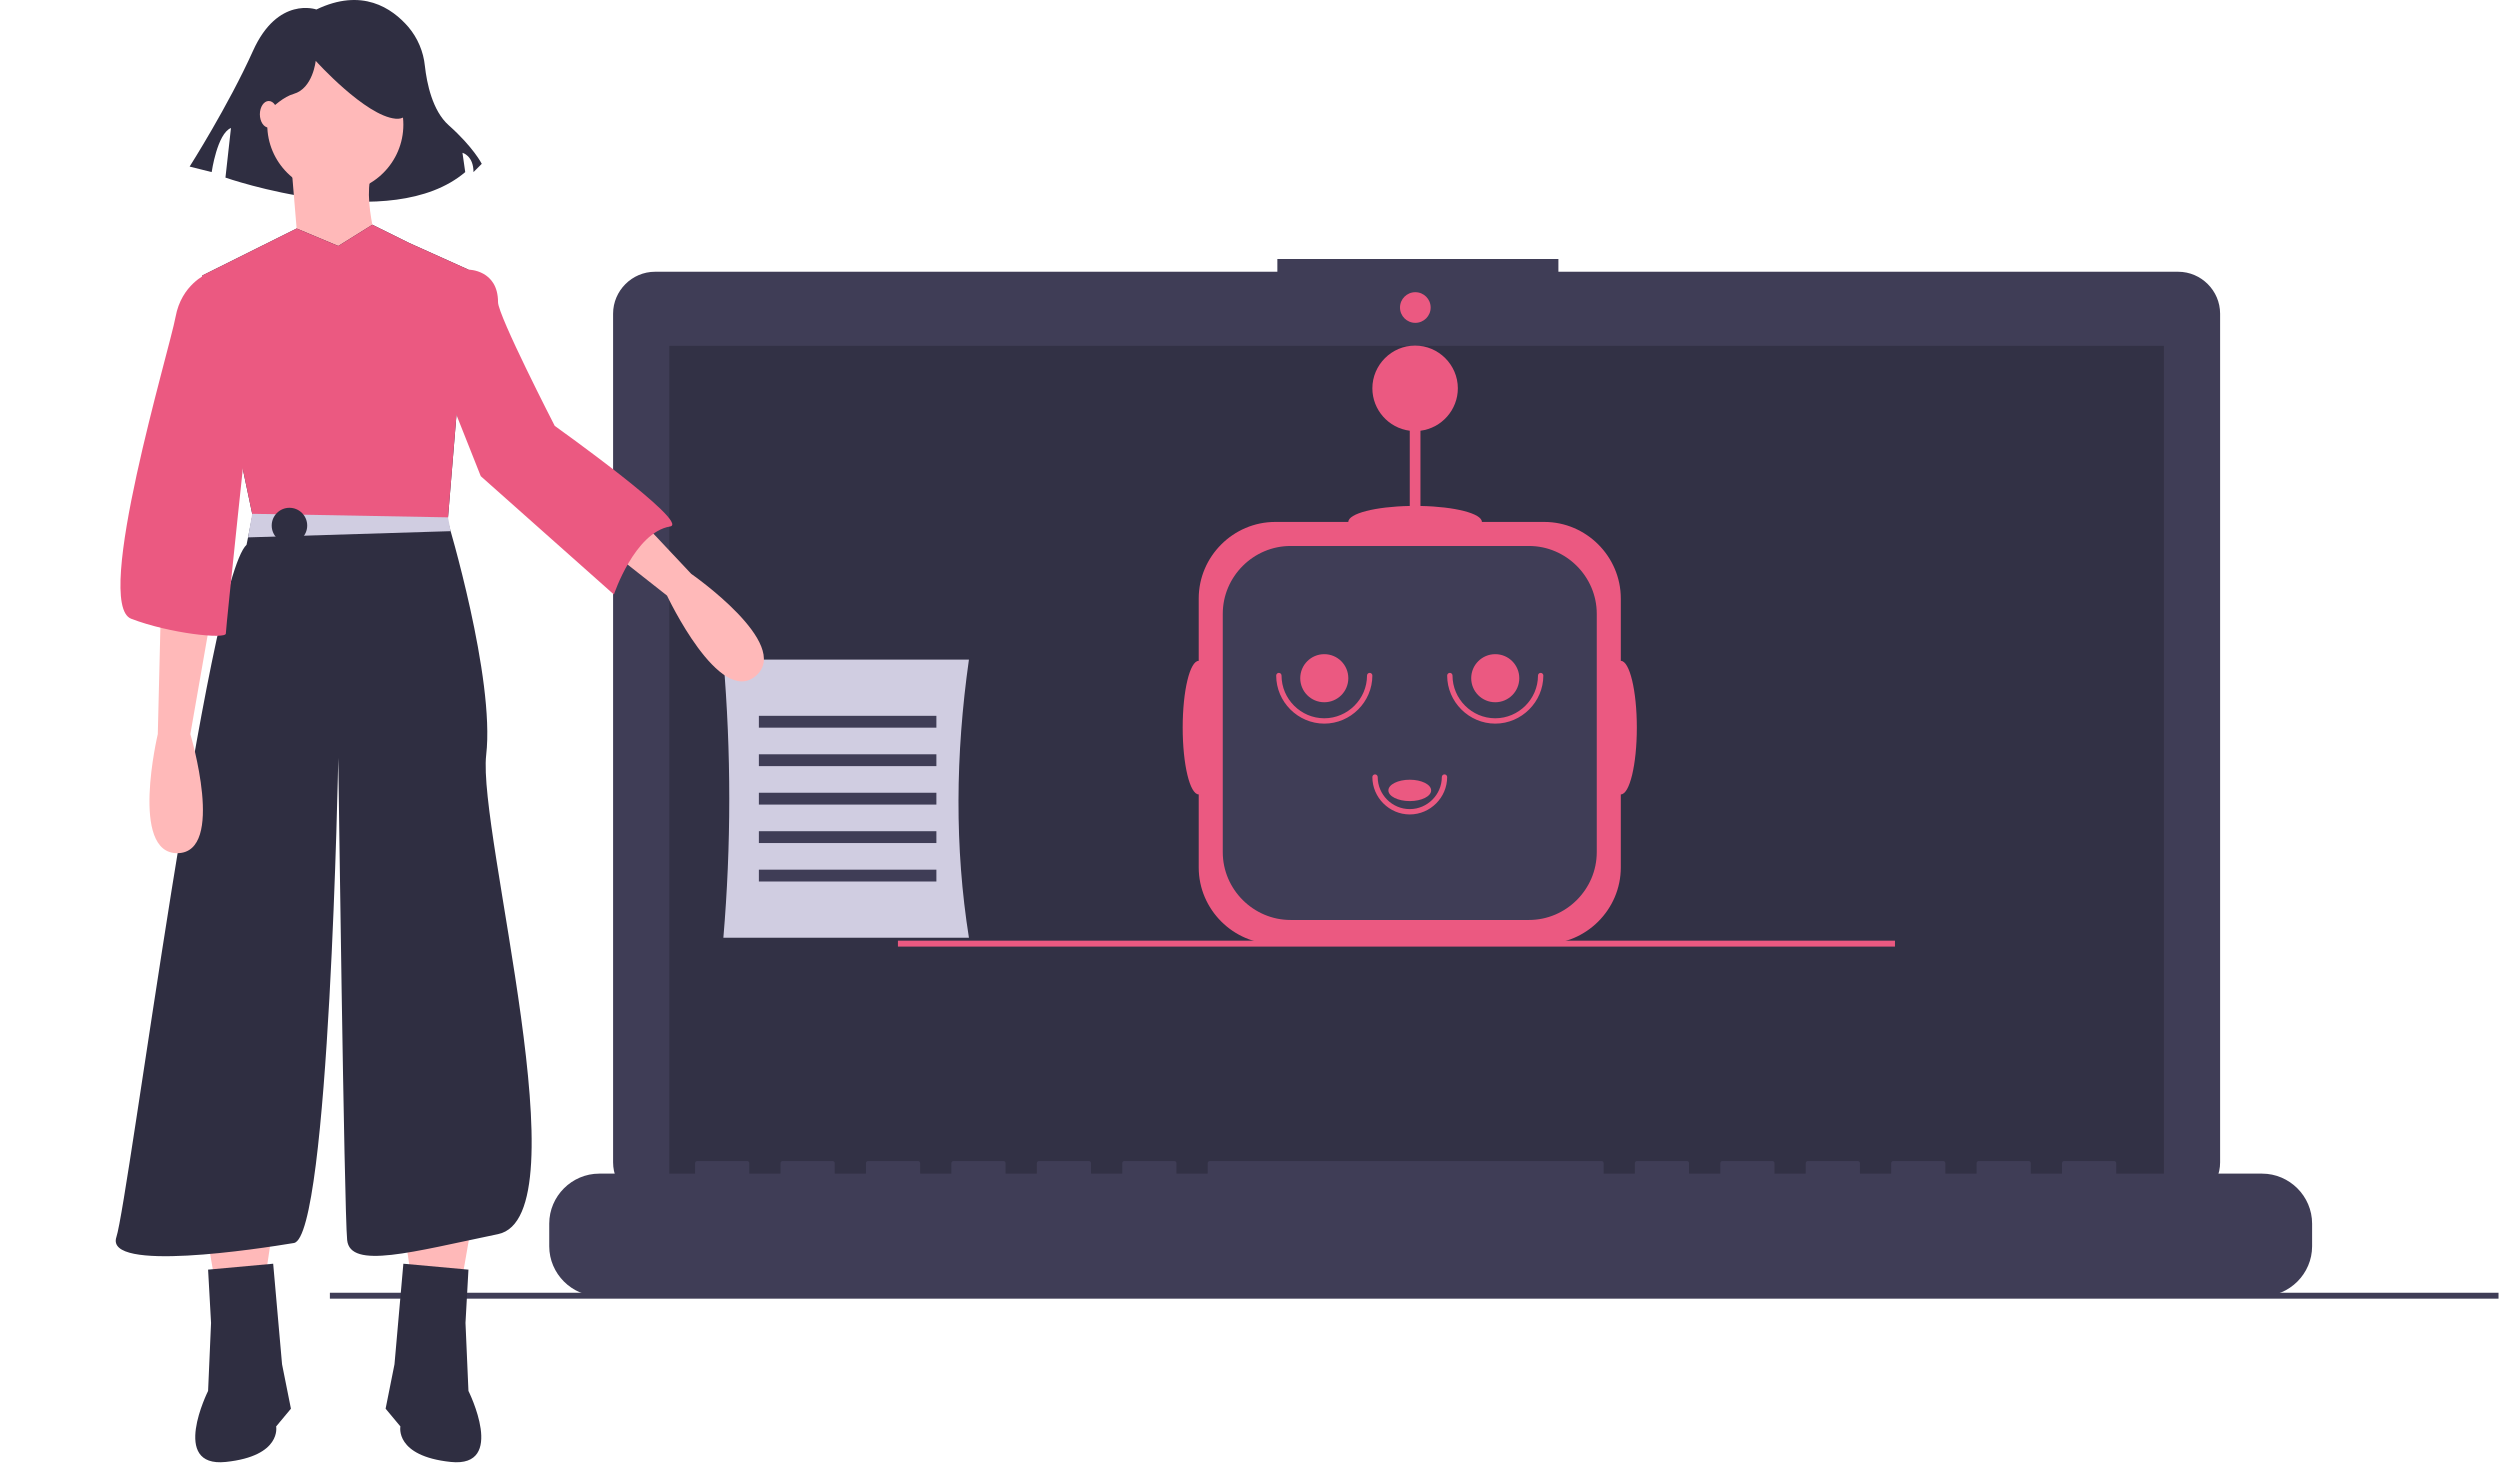
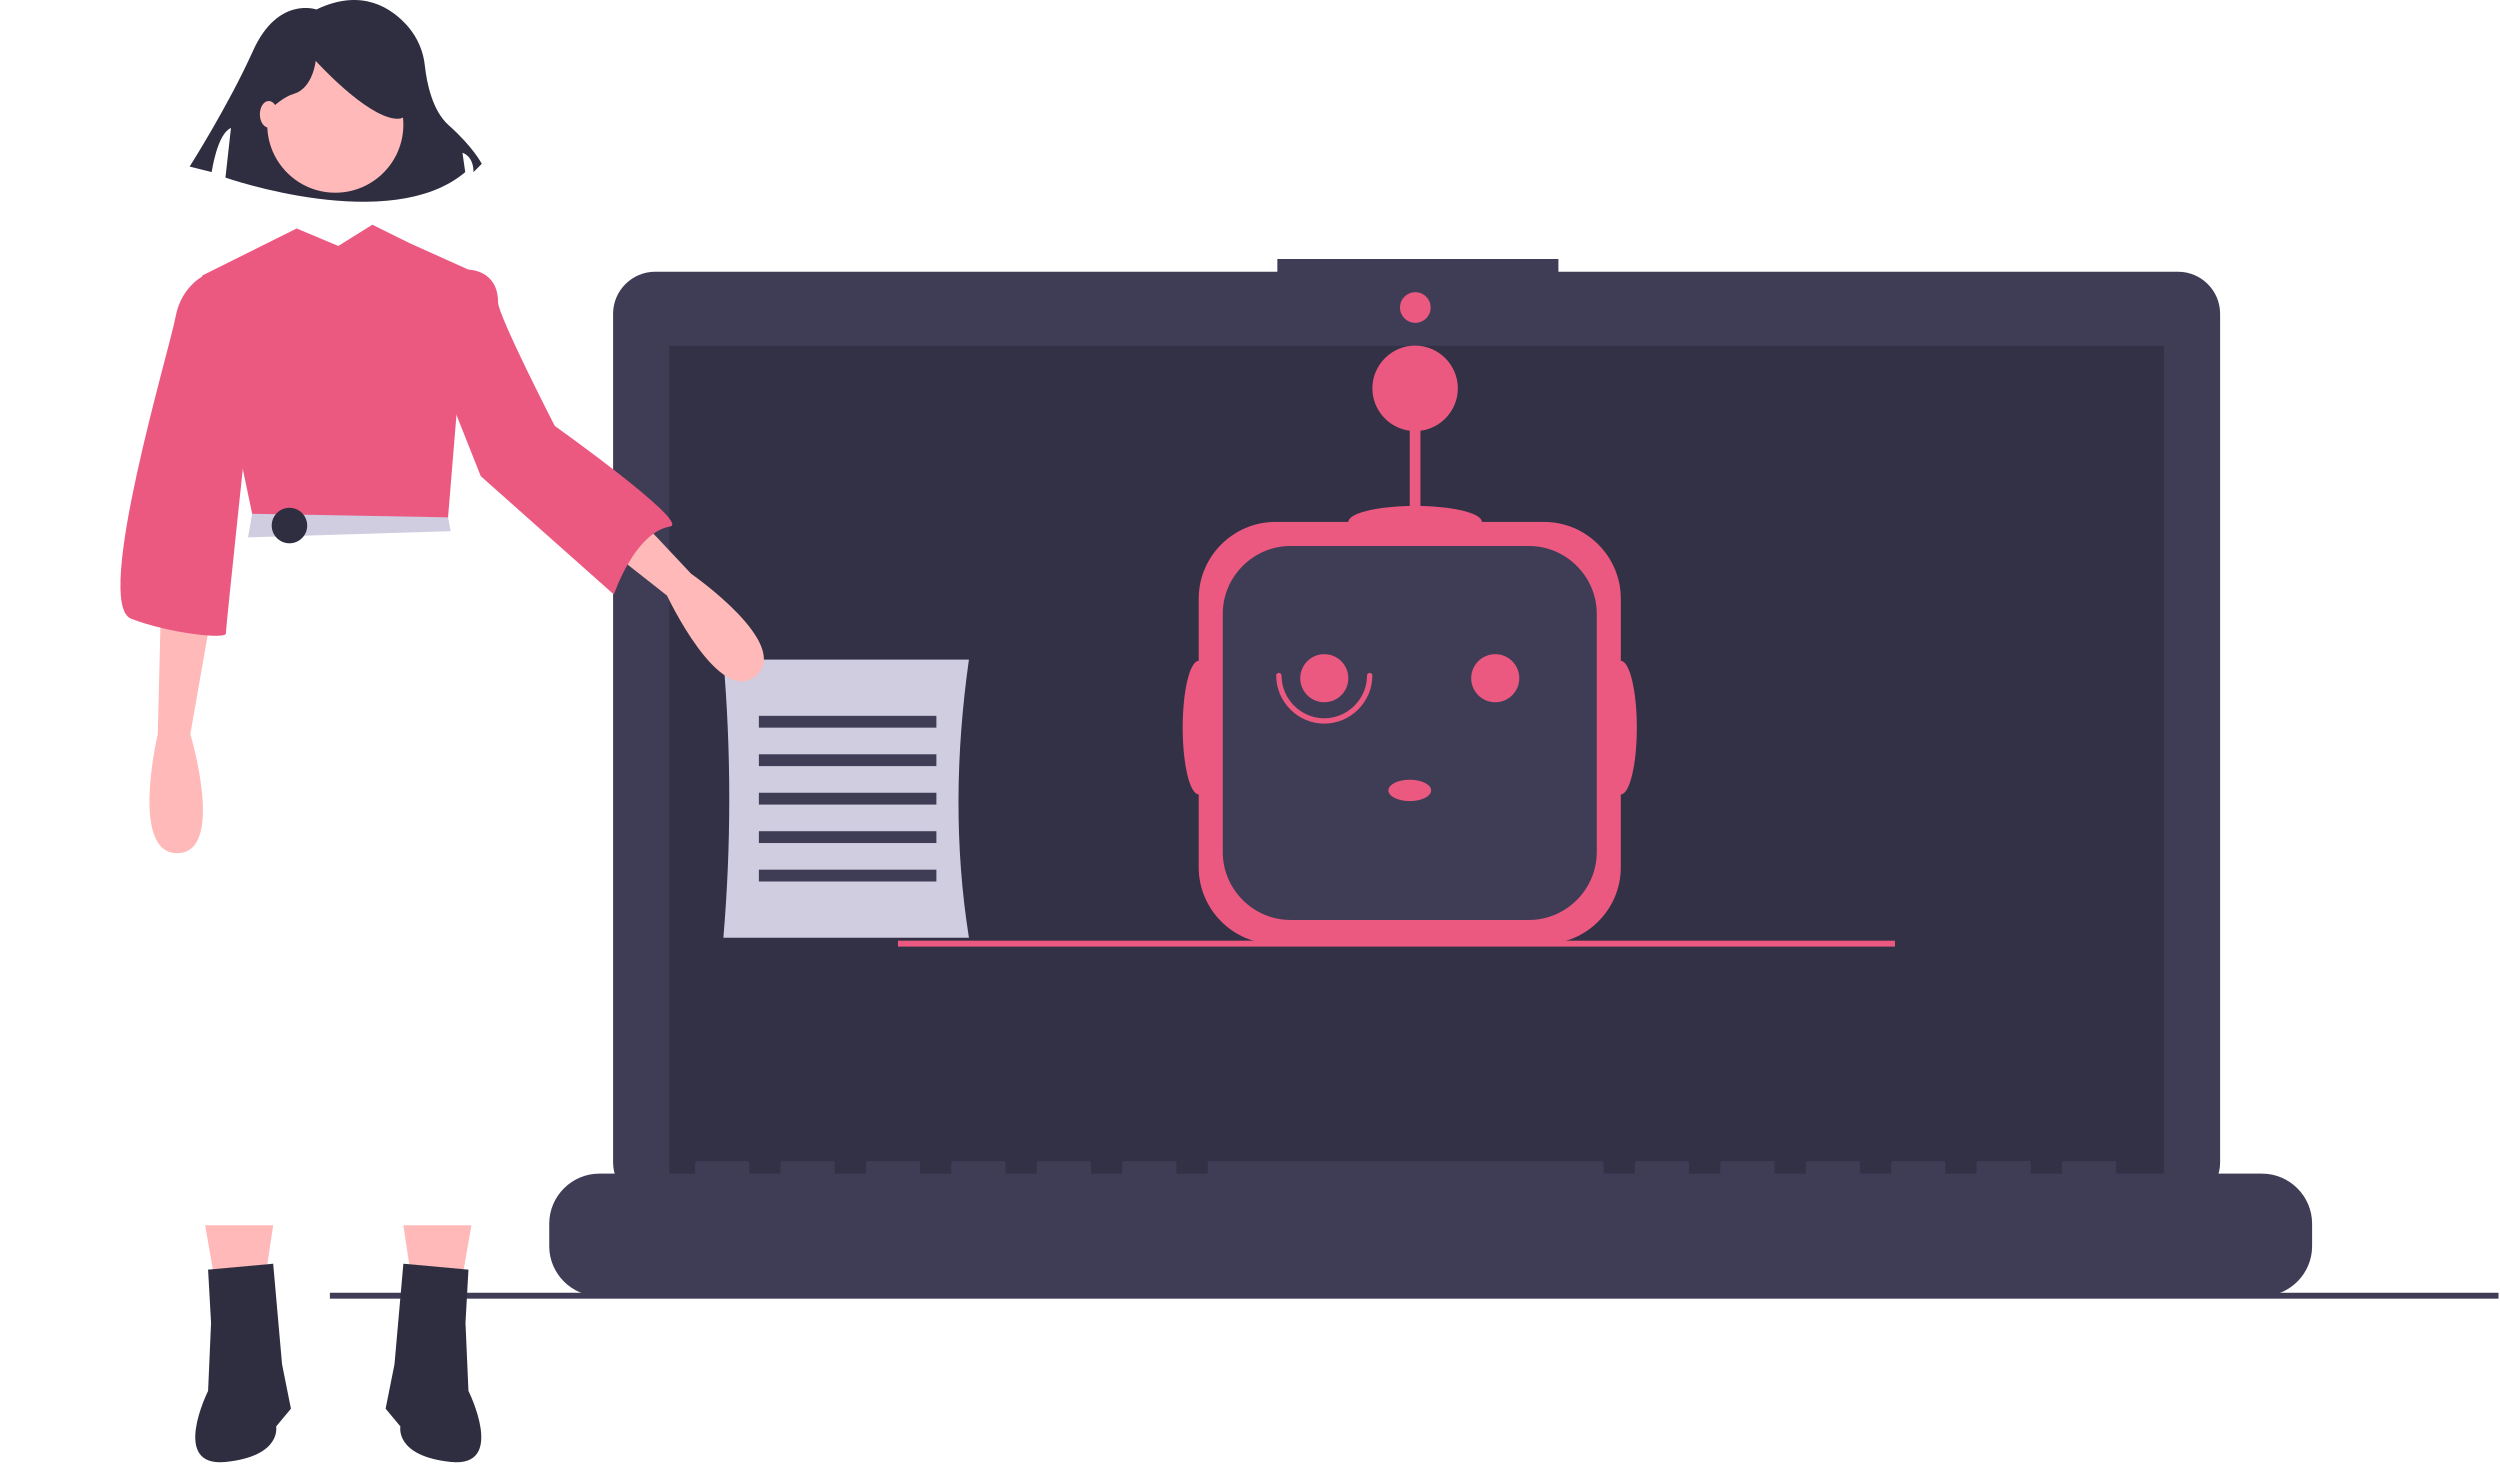
<svg xmlns="http://www.w3.org/2000/svg" width="100%" height="100%" viewBox="0 0 845 495" xml:space="preserve" style="fill-rule:evenodd;clip-rule:evenodd;stroke-linejoin:round;stroke-miterlimit:2;">
  <path d="M736.229,91.853l-209.49,0l0,-4.317l-94.991,0l0,4.317l-210.353,0c0,0 0,0 0,0c-7.774,0 -14.17,6.397 -14.17,14.171l0,286.856c0,7.773 6.396,14.17 14.17,14.17l514.834,0c7.773,0 14.17,-6.397 14.17,-14.17l0,-286.856c0,0 0,0 0,0c0,-7.774 -6.397,-14.171 -14.17,-14.171c0,0 0,0 0,0Z" style="fill:#3f3d56;fill-rule:nonzero;" />
  <rect x="226.227" y="116.892" width="505.17" height="284.98" style="fill-opacity:0.2;" />
  <circle cx="478.38" cy="103.943" r="5.181" style="fill:#eb5981;" />
  <rect x="111.5" y="436.948" width="733" height="2" style="fill:#3f3d56;" />
  <path d="M547.832,223.366l0,-21.084c0,0 0,0 0,0c0,-14.192 -11.677,-25.869 -25.869,-25.869c0,0 0,0 0,0l-21.083,0c0,-2.846 -9.146,-5.178 -20.768,-5.399l0,-25.426c7.189,-0.906 12.641,-7.087 12.641,-14.334c0,-7.925 -6.521,-14.447 -14.447,-14.447c-7.925,0 -14.447,6.522 -14.447,14.447c0,7.247 5.452,13.428 12.641,14.334l0,25.426c-11.621,0.221 -20.767,2.553 -20.767,5.399l-24.696,0c0,0 0,0 0,0c-14.191,0 -25.869,11.677 -25.869,25.869l0,21.084c-2.992,0 -5.418,10.106 -5.418,22.573c0,12.467 2.426,22.574 5.418,22.574l0,24.695c0,14.191 11.678,25.869 25.869,25.869l90.926,0c14.192,0 25.869,-11.678 25.869,-25.869c0,0 0,0 0,0l0,-24.695c2.992,0 5.418,-10.107 5.418,-22.574c0,-12.467 -2.426,-22.573 -5.418,-22.573Z" style="fill:#eb5981;fill-rule:nonzero;" />
  <path d="M436.216,184.539l80.568,0c12.575,0 22.922,10.348 22.922,22.922l0,80.568c0,12.574 -10.347,22.922 -22.922,22.922l-80.568,0c-12.574,0 -22.921,-10.348 -22.921,-22.922l0,-80.568c0,-12.574 10.347,-22.922 22.921,-22.922Z" style="fill:#3f3d56;fill-rule:nonzero;" />
  <path d="M447.606,244.585c-8.912,-0.01 -16.243,-7.341 -16.253,-16.253c0,-0.496 0.408,-0.903 0.903,-0.903c0.496,0 0.903,0.407 0.903,0.903c0,7.925 6.522,14.447 14.447,14.447c7.926,0 14.447,-6.522 14.447,-14.447c0,-0.496 0.408,-0.903 0.903,-0.903c0.495,0 0.903,0.407 0.903,0.903c-0.01,8.912 -7.341,16.243 -16.253,16.253Z" style="fill:#eb5981;fill-rule:nonzero;" />
-   <path d="M476.5,275.285c-6.932,-0.008 -12.633,-5.71 -12.641,-12.642c0,-0.495 0.408,-0.902 0.903,-0.902c0.495,0 0.903,0.407 0.903,0.902c0,5.944 4.891,10.836 10.835,10.836c5.944,0 10.836,-4.892 10.836,-10.836c0,-0.495 0.407,-0.902 0.902,-0.902c0.496,0 0.903,0.407 0.903,0.902c-0.007,6.932 -5.709,12.634 -12.641,12.642Z" style="fill:#eb5981;fill-rule:nonzero;" />
-   <path d="M505.394,244.585c-8.912,-0.01 -16.243,-7.341 -16.253,-16.253c0,-0.496 0.408,-0.903 0.903,-0.903c0.496,0 0.903,0.407 0.903,0.903c0,7.925 6.522,14.447 14.447,14.447c7.926,0 14.447,-6.522 14.447,-14.447c0,-0.496 0.408,-0.903 0.903,-0.903c0.496,0 0.903,0.407 0.903,0.903c-0.01,8.912 -7.341,16.242 -16.253,16.253Z" style="fill:#eb5981;fill-rule:nonzero;" />
  <circle cx="447.606" cy="229.235" r="8.126" style="fill:#eb5981;" />
  <circle cx="505.394" cy="229.235" r="8.126" style="fill:#eb5981;" />
  <ellipse cx="476.5" cy="267.158" rx="7.224" ry="3.612" style="fill:#eb5981;" />
  <path d="M764.583,396.687l-49.302,0l0,-3.552c0,0 0,0 0,0c0,-0.386 -0.318,-0.704 -0.704,-0.704c0,0 0,0 0,0l-16.904,0c0,0 0,0 0,0c-0.386,0 -0.704,0.318 -0.704,0.704l0,3.552l-10.565,0l0,-3.552c0,0 0,0 0,0c0,-0.386 -0.318,-0.704 -0.704,-0.704c0,0 0,0 0,0l-16.904,0c0,0 0,0 0,0c-0.386,0 -0.704,0.318 -0.704,0.704l0,3.552l-10.565,0l0,-3.552c0,0 0,0 0,0c0,-0.386 -0.317,-0.704 -0.704,-0.704c0,0 0,0 0,0l-16.903,0c0,0 0,0 0,0c-0.387,0 -0.705,0.318 -0.705,0.704l0,3.552l-10.565,0l0,-3.552c0,0 0,0 0,0c0,-0.386 -0.317,-0.704 -0.704,-0.704c0,0 0,0 0,0l-16.903,0c0,0 0,0 0,0c-0.387,0 -0.705,0.318 -0.705,0.704l0,3.552l-10.564,0l0,-3.552c0,0 0,0 0,0c0,-0.386 -0.318,-0.704 -0.705,-0.704c0,0 0,0 0,0l-16.903,0c0,0 0,0 0,0c-0.387,0 -0.705,0.318 -0.705,0.704l0,3.552l-10.564,0l0,-3.552c0,0 0,0 0,0c0,-0.386 -0.318,-0.704 -0.705,-0.704c0,0 0,0 0,0l-16.903,0c0,0 0,0 0,0c-0.387,0 -0.705,0.318 -0.705,0.704l0,3.552l-10.564,0l0,-3.552c0,0 0,0 0,0c0,-0.386 -0.318,-0.704 -0.705,-0.704c0,0 0,0 0,0l-132.411,0c0,0 0,0 0,0c-0.387,0 -0.704,0.318 -0.704,0.704l0,3.552l-10.565,0l0,-3.552c0,0 0,0 0,0c0,-0.386 -0.318,-0.704 -0.704,-0.704c0,0 0,0 0,0l-16.904,0c0,0 0,0 0,0c-0.386,0 -0.704,0.318 -0.704,0.704l0,3.552l-10.565,0l0,-3.552c0,0 0,0 0,0c0,-0.386 -0.318,-0.704 -0.704,-0.704c0,0 0,0 0,0l-16.904,0c0,0 0,0 0,0c-0.386,0 -0.704,0.318 -0.704,0.704l0,3.552l-10.565,0l0,-3.552c0,0 0,0 0,0c0,-0.386 -0.318,-0.704 -0.704,-0.704c0,0 0,0 0,0l-16.904,0c0,0 0,0 0,0c-0.386,0 -0.704,0.318 -0.704,0.704l0,3.552l-10.565,0l0,-3.552c0,0 0,0 0,0c0,-0.386 -0.318,-0.704 -0.704,-0.704c0,0 0,0 0,0l-16.904,0c0,0 0,0 0,0c-0.386,0 -0.704,0.318 -0.704,0.704l0,3.552l-10.565,0l0,-3.552c0,0 0,0 0,0c0,-0.386 -0.318,-0.704 -0.704,-0.704c0,0 0,0 0,0l-16.904,0c0,0 0,0 0,0c-0.386,0 -0.704,0.318 -0.704,0.704l0,3.552l-10.565,0l0,-3.552c0,0 0,0 0,0c0,-0.386 -0.318,-0.704 -0.704,-0.704c0,0 0,0 0,0l-16.904,0c0,0 0,0 0,0c-0.386,0 -0.704,0.318 -0.704,0.704l0,3.552l-32.399,0c-9.273,0 -16.903,7.631 -16.903,16.904l0,7.643c0,9.273 7.63,16.904 16.903,16.904l562.044,0c9.273,0 16.904,-7.631 16.904,-16.904l0,-7.643c0,0 0,0 0,0c0,-9.273 -7.631,-16.904 -16.904,-16.904Z" style="fill:#3f3d56;fill-rule:nonzero;" />
  <rect x="303.5" y="317.948" width="337" height="2" style="fill:#eb5981;" />
  <path d="M327.5,316.948l-83,0c2.656,-31.277 2.656,-62.723 0,-94l83,0c-4.57,32.194 -4.837,63.578 0,94Z" style="fill:#d0cde1;fill-rule:nonzero;" />
  <rect x="256.5" y="241.948" width="60" height="4" style="fill:#3f3d56;" />
  <rect x="256.5" y="254.948" width="60" height="4" style="fill:#3f3d56;" />
  <rect x="256.5" y="267.948" width="60" height="4" style="fill:#3f3d56;" />
  <rect x="256.5" y="280.948" width="60" height="4" style="fill:#3f3d56;" />
  <rect x="256.5" y="293.948" width="60" height="4" style="fill:#3f3d56;" />
  <path d="M106.944,3.207c0,0 -13.041,-4.657 -21.425,13.973c-8.383,18.63 -21.424,39.123 -21.424,39.123l7.452,1.863c0,0 1.863,-13.041 6.52,-14.904l-1.863,16.768c0,0 55.891,19.561 81.042,-1.863l-0.932,-6.521c0,0 3.726,0.931 3.726,6.521l2.795,-2.795c0,0 -2.795,-5.589 -11.178,-13.041c-5.503,-4.891 -7.394,-14.197 -8.044,-20.015c-0.486,-4.857 -2.431,-9.456 -5.576,-13.189c-5.571,-6.457 -15.723,-13.32 -31.093,-5.92Z" style="fill:#2f2e41;fill-rule:nonzero;" />
  <path d="M69.335,414.136l4,23l16,-3l3,-20l-23,0Z" style="fill:#ffb9b9;fill-rule:nonzero;" />
  <path d="M92.335,427.136l-22,2l1,18l-1,23c0,0 -13,26 6,24c19,-2 17,-12 17,-12l5,-6l-3,-15l-3,-34Z" style="fill:#2f2e41;fill-rule:nonzero;" />
  <path d="M159.335,414.136l-4,23l-16,-3l-3,-20l23,0Z" style="fill:#ffb9b9;fill-rule:nonzero;" />
  <path d="M136.335,427.136l22,2l-1,18l1,23c0,0 13,26 -6,24c-19,-2 -17,-12 -17,-12l-5,-6l3,-15l3,-34Z" style="fill:#2f2e41;fill-rule:nonzero;" />
  <circle cx="113.335" cy="42.136" r="23" style="fill:#ffb9b9;" />
-   <path d="M98.335,54.136l3,36l28,-1c0,0 -8,-23 -3,-32l-28,-3Z" style="fill:#ffb9b9;fill-rule:nonzero;" />
-   <path d="M114.335,83.136l11.518,-7.183l12.482,6.183l20,9l-7,85c0,0 16,53 13,79c-3,26 33,156 4,162c-29,6 -50,12 -51,2c-1,-10 -3,-163 -3,-163c0,0 -3,162 -15,164c-12,2 -64,10 -60,-2c4,-12 31,-222 44,-234l2,-10l-17,-81l31.924,-15.91l14.076,5.91Z" style="fill:#2f2e41;fill-rule:nonzero;" />
  <path d="M54.335,207.136l-1,41c0,0 -9.626,40.479 6.687,40.24c16.313,-0.24 4.313,-40.24 4.313,-40.24l7,-40l-17,-1Z" style="fill:#ffb9b9;fill-rule:nonzero;" />
  <path d="M205.548,164.105l28.103,29.87c0,0 34.181,23.725 21.871,34.432c-12.31,10.707 -30.063,-27.092 -30.063,-27.092l-31.905,-25.121l11.994,-12.089Z" style="fill:#ffb9b9;fill-rule:nonzero;" />
  <path d="M76.335,94.136l-6.5,-1.5c0,0 -8.5,3.5 -10.5,14.5c-2,11 -28,97 -15,102c13,5 32,7 32,5c0,-2 8,-77 8,-77l-8,-43Z" style="fill:#eb5981;fill-rule:nonzero;" />
  <path d="M137.5,97.948l20.835,-6.812c0,0 10,0 10,11c0,4.538 19.165,41.812 19.165,41.812c0,0 46.05,32.825 39,34c-12,2 -19,23 -19,23l-45,-40l-25,-63Z" style="fill:#eb5981;fill-rule:nonzero;" />
  <path d="M85.284,43.849c0,0 7.452,-10.247 13.972,-12.11c6.521,-1.863 7.452,-11.178 7.452,-11.178c0,0 16.768,18.631 27.014,19.562c10.247,0.931 0.932,-22.356 0.932,-22.356l-18.631,-4.658l-17.698,1.863l-13.973,9.315l0.932,19.562Z" style="fill:#2f2e41;fill-rule:nonzero;" />
  <ellipse cx="90.835" cy="38.636" rx="3" ry="4.5" style="fill:#ffb9b9;" />
-   <path d="M84.87,176.46l0.465,-2.324l-17,-81l31.924,-15.91l14.076,5.91l11.518,-7.183l12.482,6.183l20,9l-7,85l0.096,0.324l-66.561,0Z" style="fill:#eb5981;" />
+   <path d="M84.87,176.46l0.465,-2.324l-17,-81l31.924,-15.91l14.076,5.91l11.518,-7.183l12.482,6.183l20,9l-7,85l0.096,0.324l-66.561,0" style="fill:#eb5981;" />
  <path d="M83.835,181.636l68.49,-2.1l-0.89,-4.65l0,-0.02l-66.2,-1.2l-1.4,7.97Z" style="fill:#d0cde1;fill-rule:nonzero;" />
  <circle cx="97.835" cy="177.636" r="6" style="fill:#2f2e41;" />
</svg>